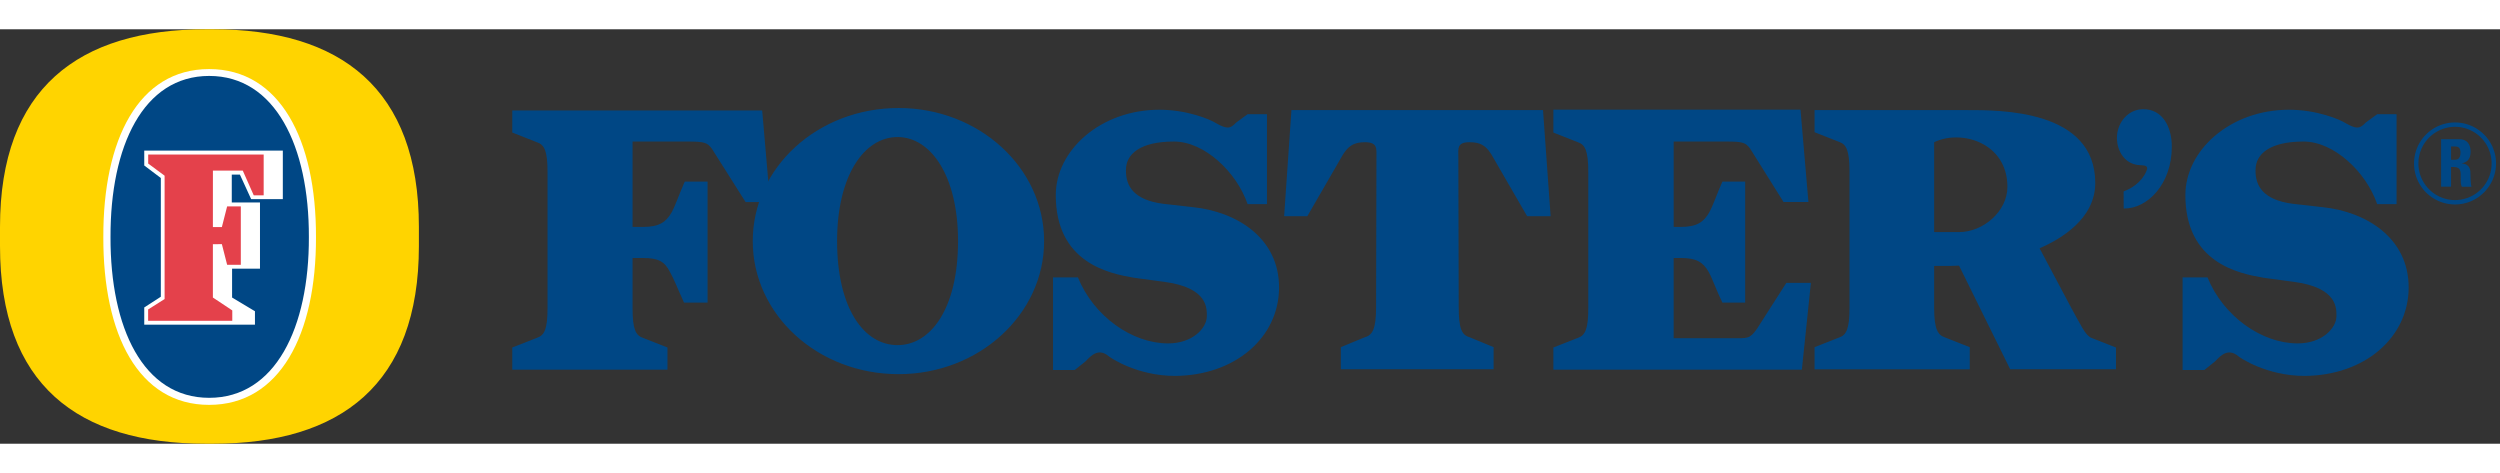
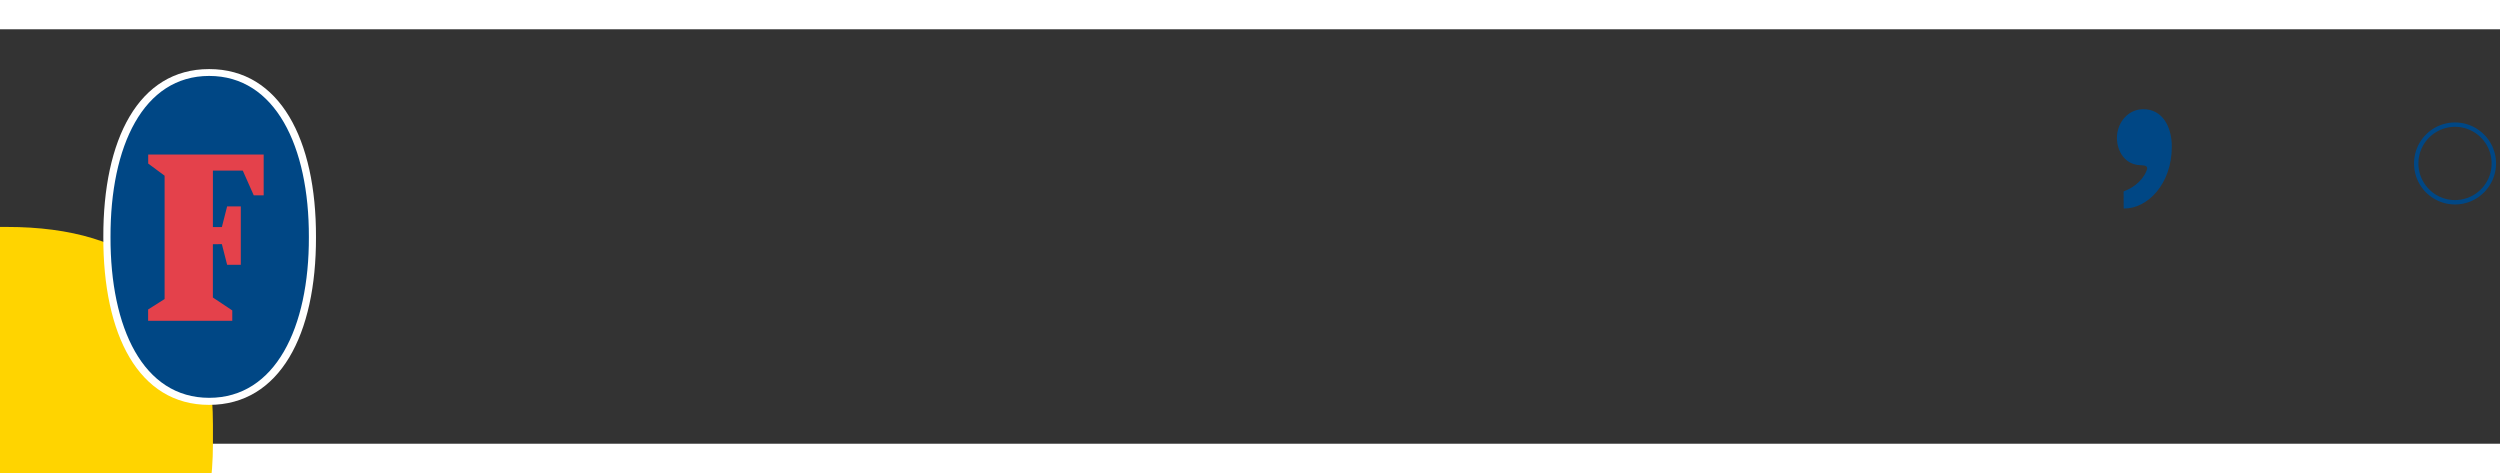
<svg xmlns="http://www.w3.org/2000/svg" height="473" viewBox="3.172 3.295 203.745 33.776" width="2500">
  <rect x="3.172" y="3.295" width="203.745" height="33.776" fill="#333333" stroke="none" />
  <g clip-rule="evenodd" fill-rule="evenodd">
-     <path d="m3.172 19.404c0-11.278 6.377-16.109 16.785-16.109h.57c10.408 0 16.784 4.831 16.784 16.109v1.559c0 11.279-6.376 16.108-16.784 16.108h-.57c-10.484 0-16.785-4.829-16.785-16.108z" fill="#ffd400" />
+     <path d="m3.172 19.404h.57c10.408 0 16.784 4.831 16.784 16.109v1.559c0 11.279-6.376 16.108-16.784 16.108h-.57c-10.484 0-16.785-4.829-16.785-16.108z" fill="#ffd400" />
    <path d="m11.593 20.23c-.022 7.933 2.853 13.675 8.622 13.675 5.77 0 8.733-5.742 8.709-13.675.024-7.934-2.939-13.692-8.709-13.692-5.769 0-8.644 5.758-8.622 13.692z" fill="#fff" />
    <path d="m12.179 20.229c-.022 7.401 2.662 13.101 8.042 13.101 5.383 0 8.146-5.699 8.124-13.101.021-7.4-2.741-13.132-8.124-13.132-5.381 0-8.064 5.731-8.042 13.132z" fill="#004785" />
-     <path d="m22.061 17.411h2.299v5.392h-2.274v2.354l1.864 1.117v1.094h-9.022v-1.403l1.351-.873v-9.677l-1.351-1.019v-1.214h11.294l-.001 3.958h-2.581l-.918-2.004h-.661z" fill="#fff" />
    <path d="m21.254 20.806.429 1.682h1.115v-4.759h-1.115l-.429 1.684h-.732l.002-4.601h2.433l.894 2.014h.81v-3.322h-9.411v.735l1.337.989v10.053l-1.343.849v.924h6.859v-.845l-1.581-1.052v-4.346z" fill="#e4414b" />
    <g fill="#004785">
-       <path d="m63.935 17.374-2.759-4.366c-.367-.479-.591-.564-1.944-.564h-4.507v6.958h.873c1.296 0 1.859-.395 2.31-1.185.338-.619.591-1.435 1.07-2.506h1.859v9.861h-1.916c-.506-1.101-.817-1.916-1.153-2.511-.424-.813-.902-1.126-2.17-1.126h-.873v4.087c0 1.718.254 2.223.845 2.423l2 .785v1.804h-12.648v-1.804l2-.785c.62-.2.874-.705.874-2.423v-11.1c0-1.718-.254-2.225-.874-2.423l-2-.789v-1.8h20.366l.647 7.464z" />
-       <path d="m76.407 31.401c-6.591 0-11.887-4.849-11.887-10.845 0-5.999 5.295-10.844 11.887-10.844 6.535 0 11.858 4.845 11.858 10.844 0 5.997-5.323 10.845-11.858 10.845zm-.084-19.323c-2.733 0-4.93 3.154-4.93 8.479 0 5.492 2.196 8.479 4.93 8.479 2.704 0 4.928-2.987 4.928-8.479 0-5.325-2.224-8.479-4.928-8.479zm22.61 19.466c-3.098 0-5.295-1.495-5.407-1.608-.817-.677-1.408-.085-1.887.425l-.875.701h-1.773v-7.548h2.028c1.295 3.184 4.422 5.382 7.351 5.382 2 0 3.126-1.24 3.155-2.173 0-.615.168-2.363-3.464-2.844l-2.479-.335c-1.973-.34-6.366-1.188-6.366-6.734 0-3.663 3.663-6.958 8.45-6.958 2.253 0 4.141.789 4.619 1.1.902.505 1.156.451 1.635-.057l.929-.677h1.578v7.325h-1.578c-.901-2.62-3.52-5.099-5.998-5.099-2.79 0-3.916 1.042-3.916 2.31-.029 1.353.675 2.451 3.014 2.761l2.479.282c3.493.366 7.014 2.479 6.985 6.591-.031 4.027-3.578 7.126-8.48 7.156zm28.696-13.016-2.704-4.675c-.59-1.128-1.125-1.354-2-1.354-1.041 0-.9.537-.9 1.24l.029 12.197c0 1.745.253 2.28.871 2.45l1.973.815v1.803h-12.451v-1.803l1.973-.815c.621-.17.901-.705.901-2.45l.029-12.197c0-.704.11-1.24-.931-1.24-.845 0-1.409.226-2 1.354l-2.703 4.675h-1.889l.594-8.647h20.503l.62 8.647zm22.392 12.506h-20.253v-1.804l2-.785c.591-.2.846-.705.846-2.423v-11.1c0-1.718-.255-2.225-.846-2.423l-2-.789v-1.861h20.141l.646 7.525h-2.026l-2.733-4.366c-.365-.479-.592-.564-1.94-.564h-4.283v6.958h.59c1.296 0 1.86-.395 2.311-1.185.338-.619.593-1.435 1.07-2.506h1.858v9.861h-1.858c-.535-1.101-.79-1.916-1.125-2.511-.451-.785-.988-1.126-2.256-1.126h-.59v6.537h4.761c1.238 0 1.436.083 2.026-.763l2.395-3.746h2.001zm16.979-.028-4.169-8.449c-.311 0-.563.027-.846.027h-1.183v3.41c0 1.716.282 2.224.9 2.421l2.001.788v1.803h-12.646v-1.803l2-.788c.591-.197.846-.705.846-2.421v-11.1c0-1.717-.255-2.225-.846-2.421l-2-.79v-1.802h12.394c2.618 0 10.48-.084 10.48 5.942 0 2.959-2.876 4.593-4.536 5.324l2.591 4.875c.76 1.348 1.127 2.223 1.633 2.423l2 .785v1.775h-8.619zm-6.198-18.506v7.324h2.028c1.971 0 3.943-1.689 3.943-3.689.001-3.607-3.773-4.705-5.971-3.635zm30.19 19.044c-3.098 0-5.296-1.495-5.406-1.608-.817-.677-1.408-.085-1.888.425l-.873.701h-1.775v-7.548h2.028c1.297 3.184 4.423 5.382 7.352 5.382 2.001 0 3.126-1.24 3.156-2.173 0-.615.167-2.363-3.466-2.844l-2.477-.335c-1.973-.34-6.366-1.188-6.366-6.734 0-3.663 3.661-6.958 8.449-6.958 2.254 0 4.14.789 4.619 1.1.9.505 1.153.451 1.633-.057l.929-.677h1.58v7.325h-1.58c-.9-2.62-3.52-5.099-6-5.099-2.786 0-3.913 1.042-3.913 2.31-.03 1.353.675 2.451 3.015 2.761l2.477.282c3.493.366 7.015 2.479 6.987 6.591-.031 4.027-3.578 7.126-8.481 7.156zm11.937-15.42h-.812v-3.872h1.499c.553 0 .907.354.907 1.013 0 .495-.193.863-.72.951v.01c.176.022.703.064.703.763 0 .247.017.976.091 1.136h-.794c-.108-.234-.087-.497-.087-.75 0-.462.044-.854-.58-.854h-.208v1.603zm0-2.198h.358c.323 0 .412-.323.412-.57 0-.37-.155-.509-.412-.509h-.358z" />
-     </g>
+       </g>
  </g>
  <g fill="#004785">
    <path d="m203.25 17.213a2.977 2.977 0 0 0 2.983-2.982 2.98 2.98 0 0 0 -5.091-2.11c-.54.54-.873 1.286-.873 2.11s.333 1.569.873 2.109a2.973 2.973 0 0 0 2.108.873zm2.361-.621c-.603.605-1.439.979-2.361.979s-1.756-.374-2.361-.978a3.332 3.332 0 0 1 -.977-2.362c0-.923.373-1.758.977-2.362a3.328 3.328 0 0 1 2.361-.979c.924 0 1.759.374 2.364.979a3.33 3.33 0 0 1 -.003 4.723z" />
    <path clip-rule="evenodd" d="m176.242 16.509c1.476-.56 1.864-1.618 1.909-1.813.087-.405-.472-.279-.882-.363-1.282-.267-1.64-1.613-1.565-2.4.106-1.13.935-2.125 2.156-2.125 1.474 0 2.311 1.328 2.311 3.058 0 3.036-1.981 5.067-3.923 5.038z" fill-rule="evenodd" />
  </g>
</svg>